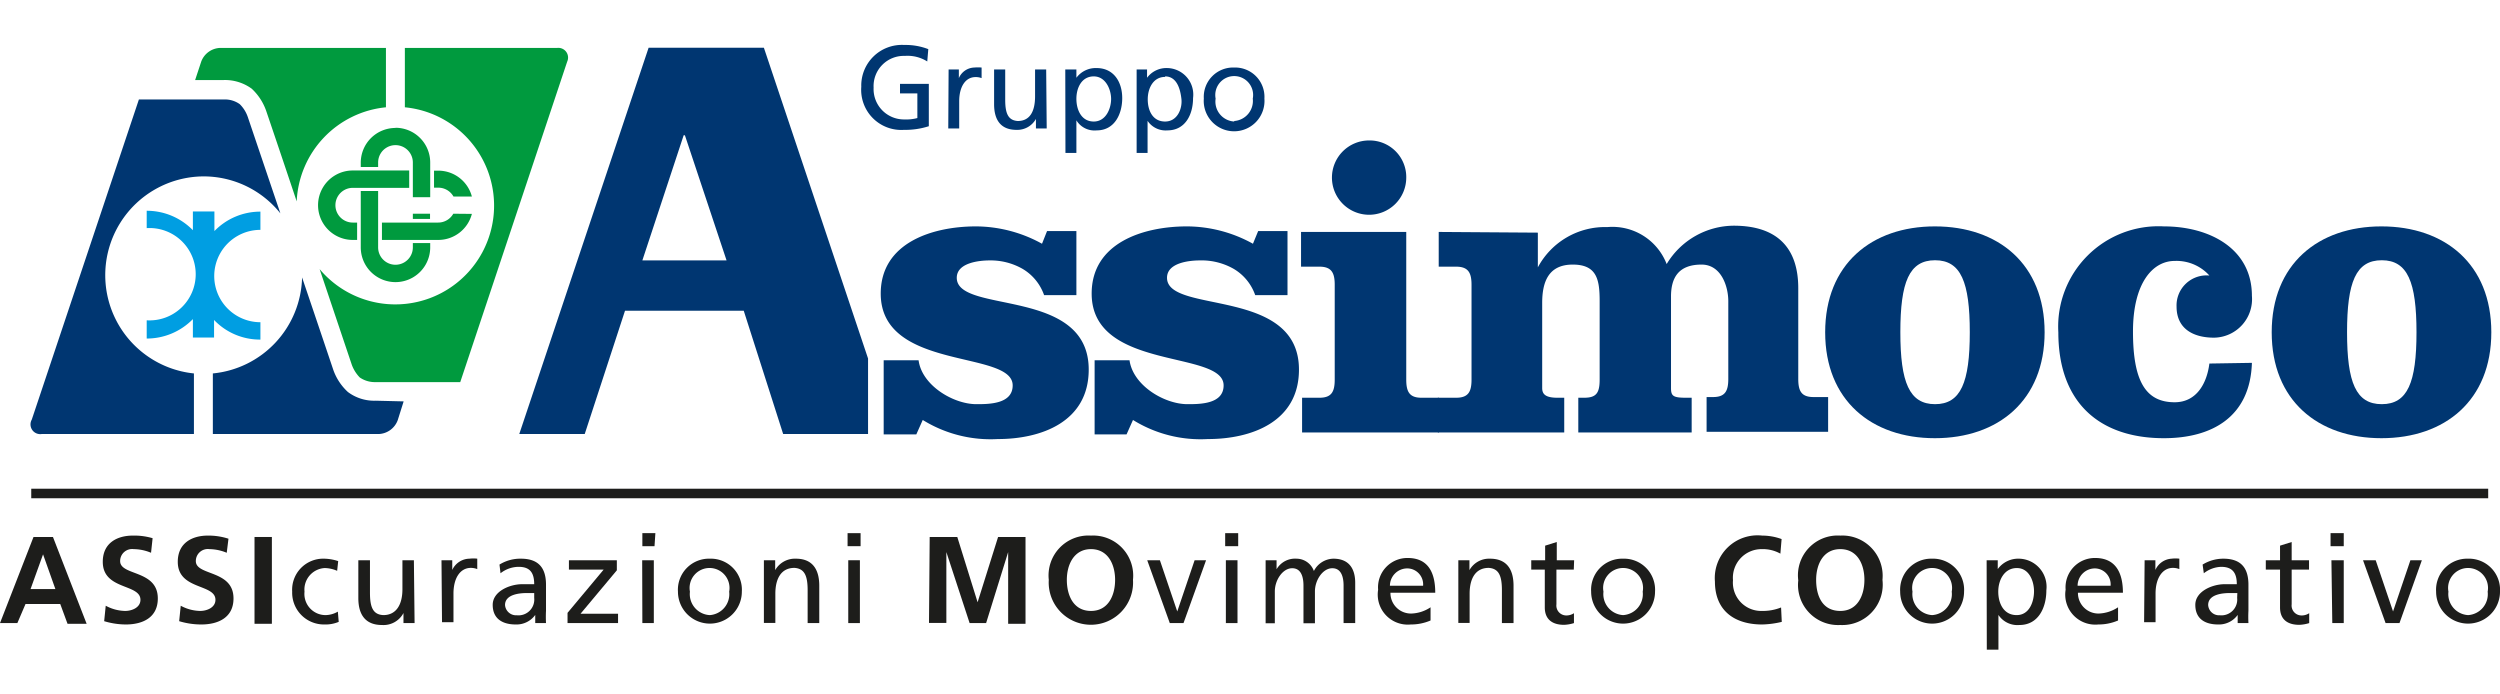
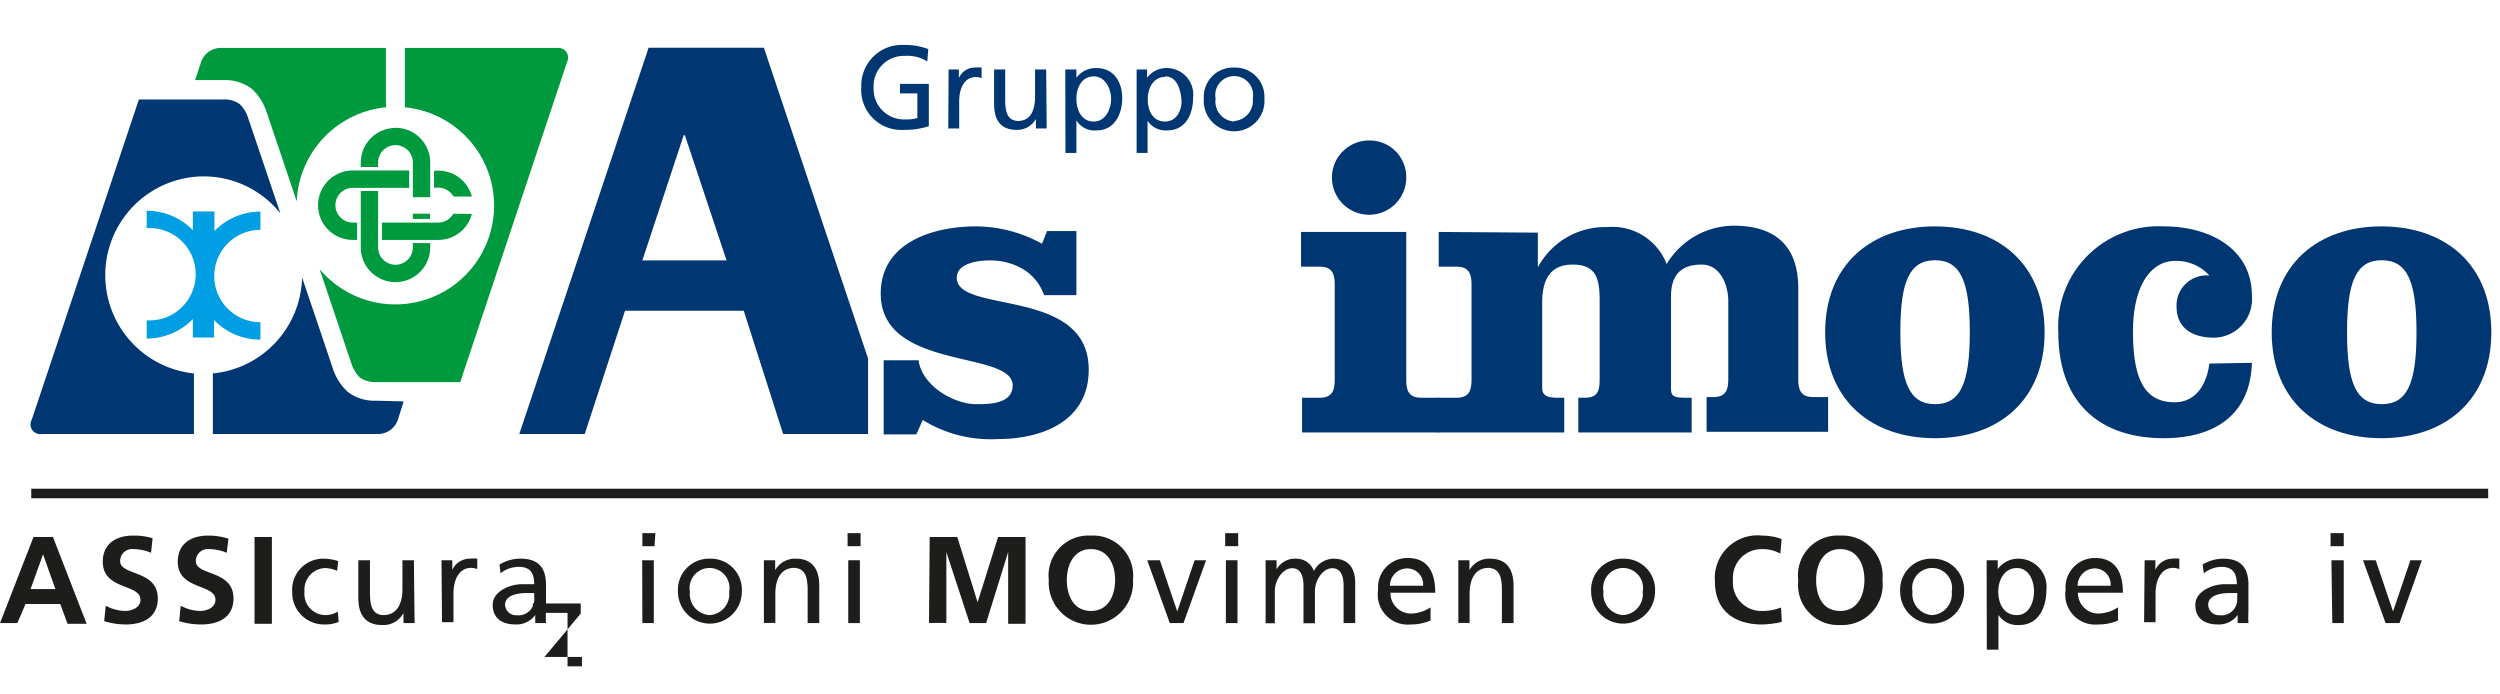
<svg xmlns="http://www.w3.org/2000/svg" viewBox="0 0 144 40">
  <defs>
    <style>.cls-1{fill:#1d1d1b;}.cls-2{fill:#003671;}.cls-3{fill:#009ee2;}.cls-4{fill:#009a3e;}.cls-5{fill:none;}</style>
  </defs>
  <g id="Livello_2" data-name="Livello 2">
    <g id="Livello_1-2" data-name="Livello 1">
      <rect class="cls-1" x="1.8" y="28.15" width="141.52" height="0.55" />
      <path class="cls-2" d="M11.72,10.16a5.66,5.66,0,0,1,4.43,2.13L14.27,6.73A1.91,1.91,0,0,0,13.81,6a1.46,1.46,0,0,0-.91-.27H8L1.83,24.17A.56.56,0,0,0,2.4,25h8.77V21.51a5.69,5.69,0,0,1,.55-11.35Zm9.92,12.92a2.52,2.52,0,0,1-1.6-.5,3.14,3.14,0,0,1-.84-1.27s-.82-2.44-1.8-5.33a5.69,5.69,0,0,1-5.14,5.53V25h9.56a1.22,1.22,0,0,0,1.09-.8l.34-1.08Z" />
      <path class="cls-3" d="M15,13.19v-1a3.68,3.68,0,0,0-2.65,1.12V12.18H11.11v1.08a3.71,3.71,0,0,0-2.66-1.12v1a2.66,2.66,0,1,1,0,5.31v1.05a3.71,3.71,0,0,0,2.66-1.12v1.06h1.22V18.43A3.65,3.65,0,0,0,15,19.56v-1a2.66,2.66,0,0,1,0-5.32Z" />
      <path class="cls-4" d="M22.23,6.18V2.76H12.68a1.21,1.21,0,0,0-1.09.79l-.35,1.06h1.65a2.61,2.61,0,0,1,1.61.5,3.16,3.16,0,0,1,.83,1.27s.81,2.38,1.76,5.22A5.7,5.7,0,0,1,22.23,6.18ZM32.1,2.76H23.32V6.18a5.69,5.69,0,1,1-4.91,9.32L20.26,21a2.08,2.08,0,0,0,.46.74,1.53,1.53,0,0,0,.91.27h4.88L32.67,3.55A.56.56,0,0,0,32.1,2.76Z" />
      <path class="cls-4" d="M22.78,7.37a2,2,0,0,0-2,2v.25h1V9.36a1,1,0,0,1,2,0v2h1v-2a2,2,0,0,0-2-2Z" />
      <path class="cls-4" d="M25,10.81h.25a1,1,0,0,1,.87.51h1.06a2,2,0,0,0-1.93-1.49H25v1Z" />
      <polygon class="cls-4" points="24.77 12.61 24.77 12.31 23.78 12.31 23.78 12.61 24.77 12.61 24.77 12.61" />
      <path class="cls-4" d="M23.78,14v.25a1,1,0,1,1-2,0V11h-1v3.25a2,2,0,1,0,4,0V14Z" />
      <path class="cls-4" d="M26.11,12.31a1,1,0,0,1-.88.51H22v1h3.25a2,2,0,0,0,1.93-1.5Z" />
      <path class="cls-4" d="M20.57,12.82h-.25a1,1,0,0,1,0-2h3.25v-1H20.32a2,2,0,0,0,0,4h.25v-1Z" />
      <path class="cls-2" d="M52.91,20.75c.19,1.45,2,2.53,3.33,2.53.71,0,2.09,0,2.09-1.08,0-2.06-7.6-.81-7.6-5.29,0-2.94,3-3.87,5.49-3.87a7.92,7.92,0,0,1,3.8,1l.29-.73H62V17H60.14a2.84,2.84,0,0,0-1.25-1.52A3.71,3.71,0,0,0,57,15c-.56,0-1.89.12-1.89,1,0,2.11,7.6.51,7.6,5.29,0,3-2.72,4-5.24,4a7.43,7.43,0,0,1-4.32-1.1l-.37.83H50.9V20.75Z" />
-       <path class="cls-2" d="M65.06,20.75c.2,1.45,2,2.53,3.34,2.53.71,0,2.08,0,2.08-1.08,0-2.06-7.6-.81-7.6-5.29,0-2.94,3-3.87,5.49-3.87a7.89,7.89,0,0,1,3.8,1l.3-.73h1.69V17H72.3a2.84,2.84,0,0,0-1.25-1.52A3.73,3.73,0,0,0,69.11,15c-.57,0-1.89.12-1.89,1,0,2.11,7.6.51,7.6,5.29,0,3-2.72,4-5.25,4a7.38,7.38,0,0,1-4.31-1.1l-.37.83H63.05V20.75Z" />
      <path class="cls-2" d="M81,21.86c0,.69.17,1.05.88,1.05h1v2H75v-2h1c.71,0,.88-.36.88-1.05V16.41c0-.68-.17-1.05-.88-1.05H74.94v-2H81v8.46h0m0-11.6a2.14,2.14,0,1,1-2.13-2.13A2.11,2.11,0,0,1,81,10.26Z" />
      <path class="cls-2" d="M88.58,13.4v2h0a4.39,4.39,0,0,1,4-2.32A3.35,3.35,0,0,1,96,15.21,4.54,4.54,0,0,1,99.86,13c2.52,0,3.72,1.29,3.72,3.6v5.22c0,.69.17,1.05.88,1.05h.84v2h-7v-2h.37c.71,0,.88-.36.88-1.05V17.35c0-.86-.41-2.11-1.54-2.11-1.33,0-1.76.76-1.76,1.84v5.27c0,.46.12.56.87.56h.32v2H90.91v-2h.34c.71,0,.89-.29.89-1.05V17.35c0-1.23-.15-2.11-1.55-2.11s-1.76,1-1.76,2.21v4.9c0,.34.17.56.88.56h.39v2H82.82v-2h1.05c.72,0,.89-.36.89-1.05V16.41c0-.68-.17-1.05-.89-1.05h-1v-2Z" />
      <path class="cls-2" d="M117.77,19.14c0,3.92-2.67,6.1-6.32,6.1s-6.32-2.18-6.32-6.1,2.67-6.1,6.32-6.1,6.32,2.17,6.32,6.1h0m-8.31,0c0,2.89.52,4.14,2,4.14s2-1.25,2-4.14-.51-4.15-2-4.15-2,1.25-2,4.15Z" />
      <path class="cls-2" d="M129.71,20.9c-.1,3.14-2.33,4.34-5.07,4.34-3.66,0-6.08-2-6.08-6.1a5.78,5.78,0,0,1,6.08-6.1c2.62,0,5.07,1.27,5.07,4a2.22,2.22,0,0,1-2.18,2.41c-1.18,0-2.16-.5-2.16-1.79a1.73,1.73,0,0,1,1.89-1.79,2.55,2.55,0,0,0-2-.84c-1.25,0-2.4,1.25-2.4,4.07s.71,4.07,2.4,4.07c1.27,0,1.86-1.1,2-2.23Z" />
      <path class="cls-2" d="M143.5,19.14c0,3.92-2.67,6.1-6.33,6.1s-6.32-2.18-6.32-6.1,2.67-6.1,6.32-6.1,6.33,2.17,6.33,6.1h0m-8.31,0c0,2.89.51,4.14,2,4.14s2-1.25,2-4.14-.51-4.15-2-4.15-2,1.25-2,4.15Z" />
      <path class="cls-2" d="M50,20.65l-6-17.9H37.36L29.91,25h3.77L36,17.9h6.84L45.11,25H50ZM37,15l2.38-7.21h.07L41.85,15Z" />
      <path class="cls-2" d="M53.41,3.54a2.12,2.12,0,0,0-1.29-.32,1.74,1.74,0,0,0-1.8,1.83,1.75,1.75,0,0,0,1.77,1.83,2.49,2.49,0,0,0,.75-.08V5.38h-1V4.83h1.66V7.27a4.44,4.44,0,0,1-1.43.21A2.31,2.31,0,0,1,49.61,5a2.34,2.34,0,0,1,2.48-2.41,3.64,3.64,0,0,1,1.38.24Z" />
      <path class="cls-2" d="M54.64,4h.59V4.5h0a1,1,0,0,1,.89-.61,2.39,2.39,0,0,1,.42,0V4.5a.92.92,0,0,0-.35-.06c-.57,0-.94.54-.94,1.4V7.4h-.63Z" />
      <path class="cls-2" d="M60.29,7.4h-.62V6.85h0a1.23,1.23,0,0,1-1.12.63c-.89,0-1.29-.55-1.29-1.48V4h.64V5.74c0,.8.17,1.19.72,1.23.72,0,1-.58,1-1.42V4h.64Z" />
      <path class="cls-2" d="M61.36,4H62v.48h0a1.39,1.39,0,0,1,1.16-.56c1,0,1.48.81,1.48,1.73s-.44,1.86-1.47,1.86A1.22,1.22,0,0,1,62,6.93h0V8.81h-.63ZM63,4.4c-.69,0-1,.65-1,1.29S62.29,7,63,7s1-.76,1-1.3S63.69,4.4,63,4.4Z" />
      <path class="cls-2" d="M65.47,4h.6v.48h0a1.39,1.39,0,0,1,1.17-.56,1.53,1.53,0,0,1,1.48,1.73c0,.94-.44,1.86-1.48,1.86a1.25,1.25,0,0,1-1.14-.55h0V8.81h-.63Zm1.64.43c-.68,0-1,.65-1,1.29S66.39,7,67.11,7s1-.76.94-1.3S67.8,4.4,67.11,4.4Z" />
      <path class="cls-2" d="M71.09,3.89a1.69,1.69,0,0,1,1.74,1.79,1.75,1.75,0,1,1-3.49,0A1.69,1.69,0,0,1,71.09,3.89Zm0,3.08a1.16,1.16,0,0,0,1.07-1.29,1.09,1.09,0,1,0-2.14,0A1.15,1.15,0,0,0,71.09,7Z" />
      <path class="cls-1" d="M1.93,30.93H3.05l1.94,5H3.89l-.42-1.14h-2L1,35.89H0Zm.55,1h0l-.72,2H3.19Z" />
      <path class="cls-1" d="M8.7,31.84a2.64,2.64,0,0,0-1-.21.69.69,0,0,0-.78.69c0,.86,2.17.49,2.17,2.15,0,1.09-.85,1.5-1.85,1.5A4.38,4.38,0,0,1,6,35.78l.09-.89a2.43,2.43,0,0,0,1.12.3c.38,0,.88-.19.88-.64,0-.94-2.17-.55-2.17-2.19,0-1.11.86-1.51,1.73-1.51A3.74,3.74,0,0,1,8.79,31Z" />
      <path class="cls-1" d="M13.06,31.84a2.68,2.68,0,0,0-1-.21.69.69,0,0,0-.78.69c0,.86,2.17.49,2.17,2.15,0,1.09-.86,1.5-1.86,1.5a4.38,4.38,0,0,1-1.27-.19l.09-.89a2.43,2.43,0,0,0,1.12.3c.38,0,.88-.19.88-.64,0-.94-2.17-.55-2.17-2.19,0-1.11.86-1.51,1.73-1.51a3.76,3.76,0,0,1,1.19.18Z" />
      <path class="cls-1" d="M14.66,30.93h1v5h-1Z" />
      <path class="cls-1" d="M19.42,32.88a1.85,1.85,0,0,0-.72-.16,1.24,1.24,0,0,0-1.16,1.36,1.22,1.22,0,0,0,1.2,1.35,1.45,1.45,0,0,0,.72-.2l.05.59a2,2,0,0,1-.84.15,1.83,1.83,0,0,1-1.84-1.89,1.79,1.79,0,0,1,1.84-1.9,2.73,2.73,0,0,1,.81.14Z" />
      <path class="cls-1" d="M23.88,35.89h-.64v-.58h0A1.3,1.3,0,0,1,22,36c-.94,0-1.36-.58-1.36-1.55V32.27h.67v1.87c0,.85.18,1.26.77,1.29.75,0,1.1-.61,1.1-1.49V32.27h.66Z" />
      <path class="cls-1" d="M25.43,32.27h.62v.56h0a1.11,1.11,0,0,1,1-.65,1.78,1.78,0,0,1,.44,0v.6a1,1,0,0,0-.37-.07c-.6,0-1,.57-1,1.48v1.65h-.66Z" />
      <path class="cls-1" d="M28.77,32.52A2.28,2.28,0,0,1,30,32.18c1,0,1.45.51,1.45,1.5v1.5a6.69,6.69,0,0,0,0,.71h-.62v-.47h0a1.33,1.33,0,0,1-1.12.55c-.78,0-1.33-.34-1.33-1.13s1-1.19,1.69-1.19c.26,0,.44,0,.7,0,0-.63-.22-1-.89-1a1.7,1.7,0,0,0-1.05.37Zm2,1.64h-.42c-.36,0-1.26.05-1.26.69a.64.64,0,0,0,.68.59.91.91,0,0,0,1-1Z" />
-       <path class="cls-1" d="M32.69,35.3l2.08-2.49h-2v-.54h2.76v.58l-2.09,2.5h2.16v.54H32.69Z" />
+       <path class="cls-1" d="M32.69,35.3h-2v-.54h2.76v.58l-2.09,2.5h2.16v.54H32.69Z" />
      <path class="cls-1" d="M37.7,31.46H37v-.75h.75Zm-.71.81h.67v3.62H37Z" />
      <path class="cls-1" d="M40.89,32.18a1.79,1.79,0,0,1,1.84,1.9,1.84,1.84,0,1,1-3.68,0A1.79,1.79,0,0,1,40.89,32.18Zm0,3.25A1.21,1.21,0,0,0,42,34.08a1.15,1.15,0,1,0-2.26,0A1.21,1.21,0,0,0,40.89,35.43Z" />
      <path class="cls-1" d="M44,32.27h.65v.57h0a1.31,1.31,0,0,1,1.19-.66c.93,0,1.35.58,1.35,1.56v2.15h-.67V34c0-.84-.18-1.25-.76-1.29-.76,0-1.1.61-1.1,1.49v1.68H44Z" />
      <path class="cls-1" d="M49.57,31.46h-.75v-.75h.75Zm-.71.81h.67v3.62h-.67Z" />
      <path class="cls-1" d="M53.55,30.93h1.59l1.17,3.76h0l1.18-3.76h1.58v5h-1V31.8h0L56.8,35.89h-.95L54.51,31.8h0v4.08h-1Z" />
      <path class="cls-1" d="M62.84,30.85a2.31,2.31,0,0,1,2.42,2.55,2.43,2.43,0,1,1-4.85,0A2.3,2.3,0,0,1,62.84,30.85Zm0,4.34c1,0,1.39-.9,1.39-1.79s-.41-1.77-1.39-1.77-1.39.89-1.39,1.77S61.82,35.19,62.84,35.19Z" />
      <path class="cls-1" d="M68.17,35.89h-.79l-1.3-3.62h.73l1,2.95h0l1-2.95h.66Z" />
      <path class="cls-1" d="M71.32,31.46h-.75v-.75h.75Zm-.71.81h.67v3.62h-.67Z" />
      <path class="cls-1" d="M72.9,32.27h.63v.52h0a1.23,1.23,0,0,1,1.15-.61,1.07,1.07,0,0,1,1,.71,1.29,1.29,0,0,1,1.12-.71c.92,0,1.26.6,1.26,1.39v2.32h-.67V33.73c0-.45-.11-1-.65-1s-1,.67-1,1.34v1.83h-.66V33.73c0-.45-.11-1-.65-1s-1,.67-1,1.34v1.83H72.9Z" />
      <path class="cls-1" d="M82.4,35.74a2.85,2.85,0,0,1-1.14.23,1.73,1.73,0,0,1-1.88-2,1.69,1.69,0,0,1,1.7-1.83c1.21,0,1.59.88,1.59,2H80.09a1.18,1.18,0,0,0,1.2,1.2,2.1,2.1,0,0,0,1.11-.36Zm-.43-2a.92.92,0,0,0-.91-1,1,1,0,0,0-1,1Z" />
      <path class="cls-1" d="M84,32.27h.64v.57h0a1.3,1.3,0,0,1,1.18-.66c.94,0,1.36.58,1.36,1.56v2.15h-.67V34c0-.84-.18-1.25-.76-1.29-.76,0-1.1.61-1.1,1.49v1.68H84Z" />
-       <path class="cls-1" d="M90.65,32.81h-1v2a.57.57,0,0,0,.56.64.78.78,0,0,0,.45-.13v.57a2.16,2.16,0,0,1-.57.1c-.68,0-1.11-.32-1.11-1V32.81H88.2v-.54H89v-.84l.67-.21v1.05h1Z" />
      <path class="cls-1" d="M93.49,32.18a1.79,1.79,0,0,1,1.84,1.9,1.84,1.84,0,1,1-3.68,0A1.79,1.79,0,0,1,93.49,32.18Zm0,3.25a1.21,1.21,0,0,0,1.13-1.35,1.15,1.15,0,1,0-2.26,0A1.21,1.21,0,0,0,93.49,35.43Z" />
      <path class="cls-1" d="M102.63,35.82a5.3,5.3,0,0,1-1.13.15c-1.6,0-2.72-.8-2.72-2.47a2.46,2.46,0,0,1,2.72-2.65,3.28,3.28,0,0,1,1.12.2l-.07.84a2.08,2.08,0,0,0-1.07-.26,1.65,1.65,0,0,0-1.66,1.79,1.63,1.63,0,0,0,1.68,1.77,2.83,2.83,0,0,0,1.09-.2Z" />
      <path class="cls-1" d="M106,30.85a2.32,2.32,0,0,1,2.43,2.55A2.33,2.33,0,0,1,106,36a2.31,2.31,0,0,1-2.42-2.57A2.29,2.29,0,0,1,106,30.85Zm0,4.34c1,0,1.39-.9,1.39-1.79s-.4-1.77-1.39-1.77-1.39.89-1.39,1.77S104.94,35.19,106,35.19Z" />
      <path class="cls-1" d="M111.29,32.18a1.79,1.79,0,0,1,1.84,1.9,1.84,1.84,0,1,1-3.68,0A1.79,1.79,0,0,1,111.29,32.18Zm0,3.25a1.21,1.21,0,0,0,1.13-1.35,1.15,1.15,0,1,0-2.26,0A1.21,1.21,0,0,0,111.29,35.43Z" />
      <path class="cls-1" d="M114.43,32.27h.64v.51h0a1.46,1.46,0,0,1,1.23-.6A1.62,1.62,0,0,1,117.87,34c0,1-.46,2-1.55,2a1.31,1.31,0,0,1-1.21-.58h0v2h-.67Zm1.74.45c-.72,0-1.07.69-1.07,1.36s.31,1.35,1.06,1.35,1-.8,1-1.37S116.89,32.72,116.17,32.72Z" />
      <path class="cls-1" d="M122,35.74a2.85,2.85,0,0,1-1.14.23,1.73,1.73,0,0,1-1.88-2,1.69,1.69,0,0,1,1.7-1.83c1.2,0,1.6.88,1.6,2h-2.59a1.18,1.18,0,0,0,1.19,1.2,2.14,2.14,0,0,0,1.12-.36Zm-.43-2a.92.92,0,0,0-.9-1,1,1,0,0,0-1,1Z" />
      <path class="cls-1" d="M123.53,32.27h.62v.56h0a1.09,1.09,0,0,1,.94-.65,1.78,1.78,0,0,1,.44,0v.6a1,1,0,0,0-.37-.07c-.59,0-1,.57-1,1.48v1.65h-.66Z" />
      <path class="cls-1" d="M126.87,32.52a2.28,2.28,0,0,1,1.19-.34c1,0,1.45.51,1.45,1.5v1.5a6.69,6.69,0,0,0,0,.71h-.62v-.47h0a1.33,1.33,0,0,1-1.12.55c-.78,0-1.32-.34-1.32-1.13s1-1.19,1.68-1.19c.26,0,.44,0,.71,0,0-.63-.23-1-.9-1a1.7,1.7,0,0,0-1,.37Zm2,1.64h-.43c-.36,0-1.25.05-1.25.69a.63.63,0,0,0,.67.59.91.91,0,0,0,1-1Z" />
-       <path class="cls-1" d="M133,32.81H132v2a.57.57,0,0,0,.56.64.78.78,0,0,0,.45-.13v.57a2.16,2.16,0,0,1-.57.1c-.69,0-1.11-.32-1.11-1V32.81h-.82v-.54h.82v-.84l.67-.21v1.05H133Z" />
      <path class="cls-1" d="M135,31.46h-.76v-.75H135Zm-.71.81H135v3.62h-.66Z" />
      <path class="cls-1" d="M138.21,35.89h-.8l-1.3-3.62h.73l1,2.95h0l1-2.95h.66Z" />
-       <path class="cls-1" d="M142.16,32.18a1.79,1.79,0,0,1,1.84,1.9,1.84,1.84,0,1,1-3.68,0A1.79,1.79,0,0,1,142.16,32.18Zm0,3.25a1.21,1.21,0,0,0,1.13-1.35,1.15,1.15,0,1,0-2.26,0A1.21,1.21,0,0,0,142.16,35.43Z" />
      <rect class="cls-5" width="144" height="40" />
    </g>
  </g>
</svg>